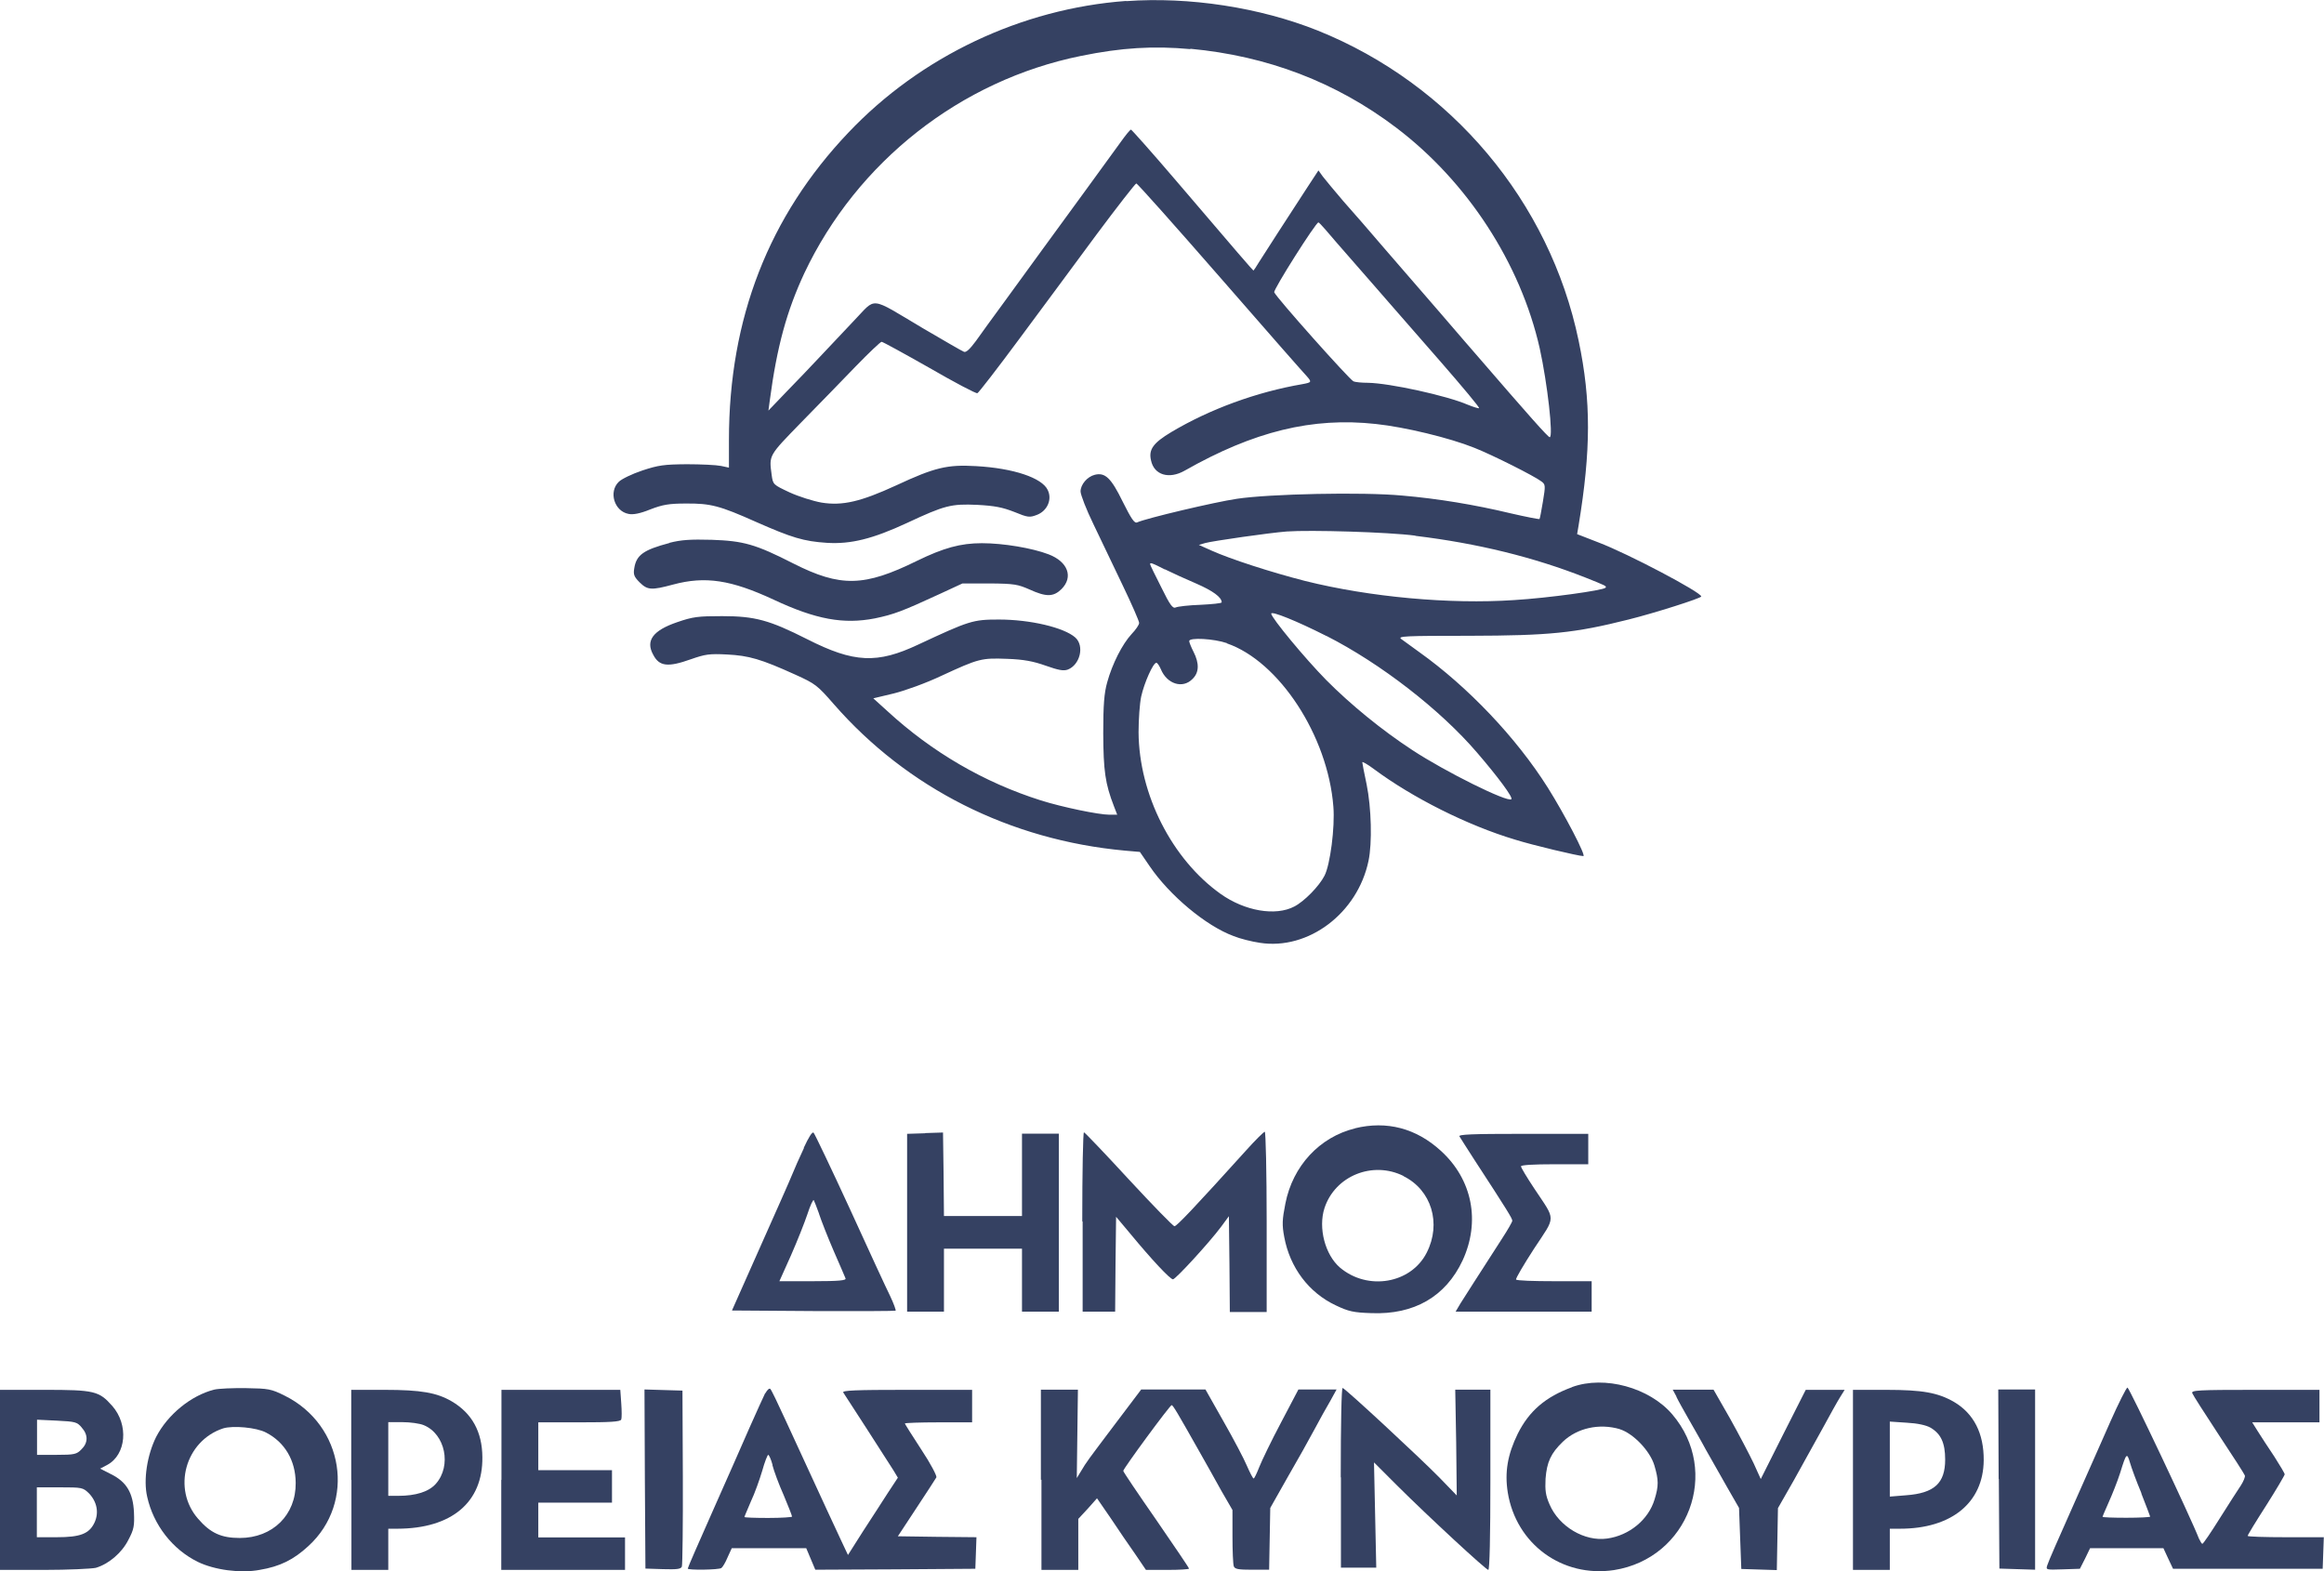
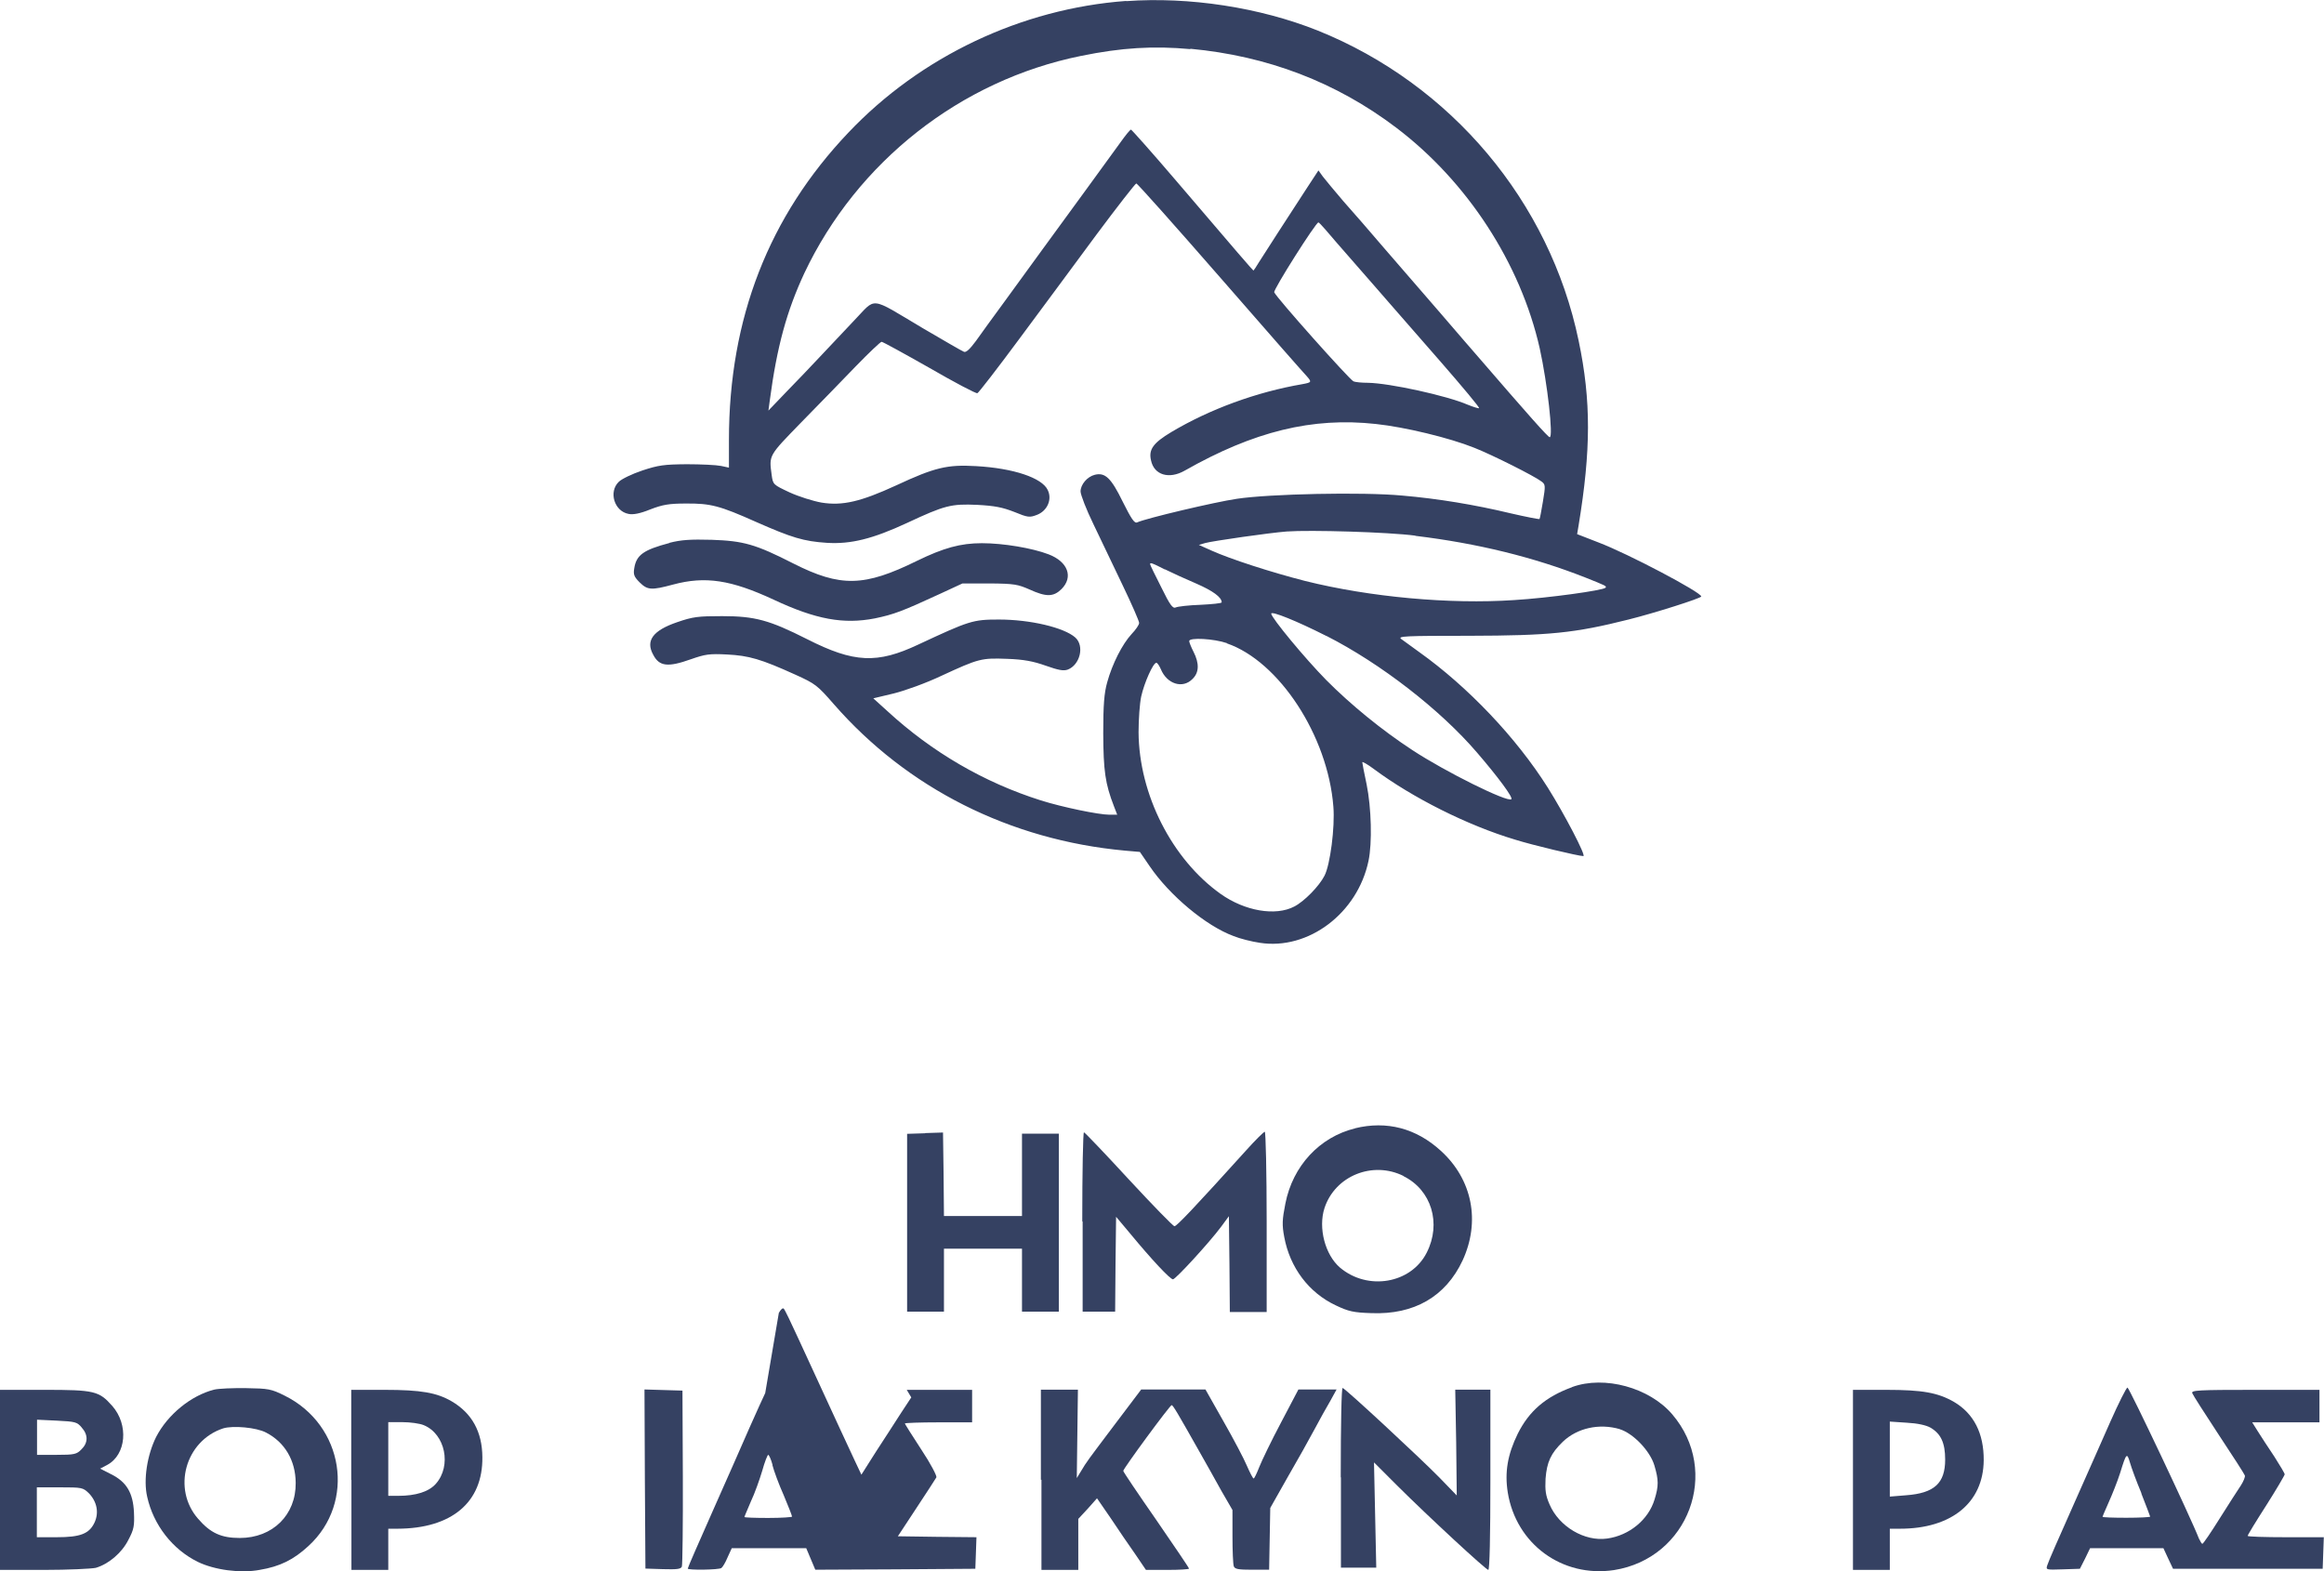
<svg xmlns="http://www.w3.org/2000/svg" id="Layer_2" data-name="Layer 2" viewBox="0 0 123 83.17">
  <defs>
    <style>
      .cls-1 {
        fill: #354162;
      }
    </style>
  </defs>
  <g id="BOPE">
    <g>
      <path class="cls-1" d="M59.6.05c-5.55.41-10.88,2.94-14.7,6.97-4.21,4.43-6.32,9.84-6.32,16.26v1.47l-.42-.09c-.24-.05-1.06-.09-1.81-.09-1.21.01-1.5.05-2.35.33-.54.18-1.1.45-1.25.6-.55.53-.24,1.56.52,1.7.24.05.61-.02,1.15-.24.65-.25.99-.31,1.88-.31,1.31-.01,1.78.11,3.73.98,1.88.83,2.51,1.02,3.73,1.1,1.27.08,2.43-.21,4.24-1.05,2.01-.94,2.34-1.02,3.72-.96.93.05,1.33.13,1.95.37.73.3.82.31,1.21.16.55-.21.82-.82.57-1.32-.3-.64-1.81-1.15-3.79-1.26-1.53-.09-2.19.07-4.23,1.02-1.87.86-2.84,1.09-3.95.91-.45-.08-1.21-.32-1.69-.54-.87-.41-.88-.41-.95-.93-.14-1.05-.17-.99,1.57-2.78.91-.92,2.2-2.26,2.89-2.97.68-.7,1.3-1.29,1.36-1.29s1.19.62,2.53,1.38c1.33.77,2.47,1.37,2.54,1.34.07-.03,1.06-1.31,2.2-2.85s2.99-4.03,4.1-5.54c1.11-1.49,2.07-2.72,2.11-2.71.06,0,2.06,2.25,4.46,5,2.4,2.76,4.46,5.1,4.57,5.21.26.3.25.32-.23.41-2.45.42-4.92,1.33-6.95,2.54-.95.57-1.21.92-1.07,1.5.16.77.95,1.01,1.78.54,3.66-2.08,6.76-2.84,10.12-2.47,1.52.16,3.89.73,5.21,1.26.96.38,3.17,1.49,3.55,1.78.22.16.22.22.08,1.07-.08.48-.16.91-.18.92-.02.02-.7-.11-1.52-.3-1.92-.46-3.87-.78-5.73-.94-2.11-.2-7.06-.09-8.77.17-1.16.17-4.8,1.03-5.28,1.25-.14.06-.31-.2-.76-1.1-.61-1.25-.93-1.56-1.48-1.42-.4.1-.75.52-.75.88,0,.17.3.95.68,1.73.37.78,1.07,2.23,1.55,3.24.48,1,.87,1.89.87,1.99s-.18.36-.4.59c-.49.53-1.02,1.57-1.29,2.55-.16.57-.21,1.19-.21,2.7.01,1.98.1,2.66.57,3.87l.17.44h-.41c-.57,0-2.5-.4-3.64-.76-3-.95-5.75-2.55-8.11-4.72l-.75-.68,1.09-.26c.6-.15,1.71-.55,2.51-.93,1.99-.92,2.12-.95,3.48-.9.88.03,1.39.13,2.04.36.68.24.94.29,1.17.21.65-.25.9-1.25.4-1.7-.6-.53-2.39-.95-4.04-.95-1.38,0-1.56.06-4.26,1.32-2.18,1.03-3.41.98-5.89-.28-2-1.01-2.76-1.22-4.5-1.22-1.27,0-1.54.03-2.38.32-1.29.44-1.68.98-1.27,1.72.32.62.77.68,2,.24.75-.26.96-.3,1.91-.25,1.16.06,1.79.24,3.62,1.07,1.06.48,1.16.56,2.04,1.57,3.88,4.44,9.31,7.18,15.39,7.74l.8.07.52.76c1.05,1.54,2.97,3.15,4.43,3.69.34.14.98.3,1.4.36,2.56.4,5.17-1.56,5.75-4.34.2-.95.15-2.81-.1-4.04-.13-.6-.23-1.14-.23-1.18s.28.11.61.36c2.06,1.53,4.97,2.99,7.48,3.74.92.29,3.36.87,3.61.87.16,0-1-2.22-1.88-3.62-1.67-2.65-4.23-5.34-6.81-7.18-.4-.29-.83-.6-.95-.69-.2-.15.18-.17,3.61-.17,4.23-.01,5.56-.14,8.42-.86,1.37-.34,3.85-1.13,3.85-1.22,0-.22-3.88-2.27-5.44-2.86l-1.13-.44.08-.47c.65-3.96.67-6.58,0-9.77-1.53-7.36-6.75-13.57-13.8-16.41-3.08-1.23-6.81-1.8-10.14-1.56ZM62.99,2.58c4.09.38,7.73,1.77,10.91,4.18,3.76,2.85,6.57,7.17,7.59,11.67.41,1.86.73,4.71.53,4.71-.09,0-1.1-1.14-3.88-4.36-.14-.16-1-1.15-1.89-2.19-.91-1.05-2.25-2.6-2.97-3.43-.72-.85-1.71-1.98-2.18-2.51-.47-.55-.96-1.14-1.09-1.31l-.23-.32-.59.9c-.96,1.47-2.27,3.5-2.56,3.96-.14.24-.28.44-.29.44-.02,0-.85-.95-4.08-4.74-1.27-1.49-2.37-2.72-2.4-2.72-.05,0-.29.3-.54.65s-1.07,1.48-1.81,2.49c-.75,1.02-1.8,2.47-2.35,3.22-.55.76-1.46,2.01-2.03,2.79-.56.77-1.24,1.69-1.48,2.04-.31.42-.52.62-.63.57-.09-.03-1.07-.6-2.18-1.25-2.88-1.71-2.43-1.65-3.64-.4-.56.6-1.38,1.46-1.83,1.94-.44.47-1.23,1.3-1.76,1.84l-.94.98.07-.52c.38-2.87.9-4.75,1.83-6.75,2.79-5.9,8.27-10.21,14.64-11.5,2.15-.44,3.84-.54,5.8-.36ZM70.14,12.14c.17.21.88,1.02,1.57,1.81.7.79,1.53,1.76,1.85,2.12.33.38,1.54,1.77,2.69,3.08,1.15,1.32,2.07,2.42,2.03,2.45-.02.03-.3-.06-.6-.18-1.11-.48-4.13-1.14-5.28-1.16-.31,0-.67-.03-.77-.08-.2-.08-4.08-4.43-4.19-4.71-.06-.13,2.2-3.7,2.34-3.7.02,0,.18.16.36.37ZM74.91,28.36c3.3.4,6.26,1.13,8.98,2.2,1.1.44,1.16.46,1.08.55-.15.14-3.02.54-4.83.65-3.42.23-7.65-.16-11.06-1.01-1.8-.46-3.96-1.16-4.96-1.61l-.67-.3.34-.1c.4-.11,3.4-.54,4.31-.61,1.25-.09,5.37.03,6.81.22ZM61.65,30.13c.36.18,1.11.52,1.67.76.87.38,1.34.72,1.34.99,0,.05-.51.1-1.11.13-.62.02-1.22.09-1.32.14-.16.07-.3-.11-.77-1.07-.32-.63-.59-1.18-.59-1.22,0-.1.1-.07.78.28ZM70.21,33.66c2.85,1.45,6.02,3.9,7.97,6.18,1.11,1.29,1.91,2.37,1.81,2.46-.2.18-3.49-1.45-5.24-2.6-1.62-1.06-3.27-2.41-4.56-3.71-1.14-1.16-2.89-3.28-2.91-3.51,0-.16,1.36.39,2.92,1.18ZM64.93,34.05c2.77.95,5.35,4.9,5.64,8.64.09,1.09-.17,3.09-.47,3.66-.28.55-1.07,1.36-1.6,1.63-.99.52-2.62.24-3.9-.67-2.57-1.83-4.32-5.26-4.34-8.56,0-.67.06-1.52.14-1.89.16-.72.63-1.78.8-1.78.06,0,.16.16.24.34.32.78,1.15,1.05,1.67.52.36-.34.37-.83.06-1.44-.13-.25-.23-.51-.23-.57,0-.2,1.3-.13,2,.11Z" />
      <path class="cls-1" d="M35.43,28.74c-1.36.36-1.75.63-1.86,1.33-.06.34-.01.46.29.76.41.4.61.42,1.76.11,1.71-.46,3.07-.25,5.33.8,2.24,1.05,3.7,1.31,5.35.99,1.01-.21,1.46-.38,3.43-1.29l1.21-.56h1.44c1.31.01,1.49.05,2.11.32.88.4,1.26.4,1.69-.02.64-.64.34-1.45-.68-1.84-.86-.33-2.39-.59-3.53-.59s-2.03.25-3.43.93c-2.8,1.38-4.05,1.41-6.56.14-2-1.02-2.63-1.19-4.31-1.25-1.13-.03-1.61,0-2.24.16Z" />
    </g>
    <g>
      <path class="cls-1" d="M71.72,59.72c-1.88.46-3.3,1.99-3.69,3.98-.17.86-.18,1.13-.06,1.77.3,1.62,1.3,2.95,2.73,3.62.67.32.94.38,1.88.41,2.26.09,3.93-.87,4.83-2.79.95-2.06.52-4.28-1.15-5.8-1.3-1.19-2.86-1.61-4.56-1.19ZM74.28,62.25c1.48.73,2.02,2.5,1.23,4.05-.83,1.64-3.12,2.03-4.59.79-.79-.68-1.16-2.1-.82-3.15.56-1.71,2.55-2.51,4.18-1.7Z" />
-       <path class="cls-1" d="M42.55,60.76c-.23.49-.52,1.14-.63,1.42s-.88,2.01-1.7,3.85l-1.48,3.33,4.31.03c2.37.01,4.33,0,4.35-.02.03-.02-.1-.38-.29-.78-.2-.4-1.16-2.48-2.14-4.63-.99-2.15-1.85-3.95-1.91-4.01-.07-.07-.26.24-.52.8ZM43.35,64.25c.11.34.46,1.23.77,1.95.32.72.6,1.39.63,1.46.05.11-.34.15-1.72.15h-1.78l.61-1.36c.33-.75.72-1.73.87-2.18.15-.46.3-.79.34-.75.03.06.16.38.28.72Z" />
      <path class="cls-1" d="M48.96,59.98l-.95.03v9.41h1.95v-3.33h4.13v3.33h1.95v-9.42h-1.95v4.36h-4.13l-.02-2.22-.03-2.2-.94.03Z" />
      <path class="cls-1" d="M57.3,64.64v4.78h1.72l.02-2.51.03-2.51.78.93c1.09,1.32,2.08,2.38,2.23,2.38.14,0,1.92-1.94,2.54-2.77l.42-.57.03,2.53.02,2.54h1.95v-4.77c0-2.62-.05-4.77-.1-4.77-.05,0-.51.45-1,1-2.73,3.02-3.66,4-3.78,4-.07,0-1.15-1.11-2.41-2.47-1.25-1.36-2.33-2.49-2.38-2.5-.05-.02-.09,2.1-.09,4.73Z" />
-       <path class="cls-1" d="M77.24,60.14c.05.08.4.64.79,1.24,1.76,2.7,2.01,3.11,2.01,3.23,0,.06-.24.48-.54.94-1.38,2.15-1.96,3.04-2.2,3.43l-.26.44h7.2v-1.61h-1.98c-1.08,0-2-.03-2.02-.09-.03-.05.4-.78.95-1.63,1.17-1.78,1.17-1.44.01-3.19-.39-.59-.7-1.1-.7-1.17s.65-.11,1.78-.11h1.78v-1.61h-3.46c-2.72,0-3.43.03-3.36.14Z" />
      <path class="cls-1" d="M83.2,73.42c-1.4.51-2.27,1.26-2.87,2.46-.54,1.1-.7,2.04-.53,3.11.44,2.73,2.88,4.52,5.62,4.11,3.95-.62,5.67-5.23,3.08-8.25-1.21-1.41-3.58-2.06-5.29-1.44ZM85.72,75.64c.72.22,1.61,1.15,1.84,1.92.23.78.23,1.08.01,1.8-.32,1.07-1.34,1.91-2.51,2.07-1.19.17-2.55-.63-3.05-1.81-.21-.48-.24-.75-.21-1.36.07-.88.28-1.34.91-1.95.76-.73,1.93-.99,3.02-.67Z" />
      <path class="cls-1" d="M11.33,73.55c-1.22.31-2.46,1.32-3.07,2.51-.47.95-.68,2.26-.47,3.16.33,1.49,1.34,2.79,2.69,3.45.87.42,2.24.61,3.26.42,1.08-.18,1.8-.54,2.58-1.26,2.53-2.31,1.88-6.41-1.25-7.96-.72-.36-.86-.38-2.04-.4-.69-.01-1.46.02-1.7.08ZM14.08,75.82c.99.51,1.56,1.47,1.57,2.66.02,1.7-1.22,2.92-2.96,2.92-.98,0-1.55-.26-2.2-1.01-1.39-1.58-.69-4.13,1.32-4.79.52-.16,1.76-.05,2.27.22Z" />
-       <path class="cls-1" d="M40.5,73.73c-.09.18-.46,1-.83,1.83-.36.82-1.24,2.83-1.96,4.44-.72,1.62-1.31,2.97-1.31,3.02,0,.09,1.64.07,1.78-.03.07-.05.22-.3.33-.57l.22-.48h3.94l.24.57.24.57,4.24-.02,4.23-.03.03-.83.03-.84-2.08-.02-2.08-.03.98-1.49c.55-.83,1.02-1.56,1.06-1.63.03-.08-.32-.75-.8-1.47-.48-.73-.87-1.36-.87-1.38,0-.03.8-.06,1.78-.06h1.78v-1.72h-3.46c-2.72,0-3.43.03-3.36.14.05.08.61.95,1.25,1.93.63.98,1.26,1.96,1.4,2.18l.24.4-.54.82c-.29.45-.88,1.37-1.32,2.04l-.78,1.23-.34-.72c-.31-.65-.79-1.7-2.99-6.47-.38-.83-.72-1.54-.78-1.6-.06-.05-.17.06-.26.23ZM40.88,77.54c.08.31.34,1.02.6,1.6.24.57.44,1.08.44,1.13,0,.03-.56.07-1.26.07s-1.26-.02-1.26-.05.16-.39.34-.82c.2-.42.46-1.15.6-1.62.13-.47.28-.85.32-.85s.15.24.23.54Z" />
+       <path class="cls-1" d="M40.5,73.73c-.09.18-.46,1-.83,1.83-.36.82-1.24,2.83-1.96,4.44-.72,1.62-1.31,2.97-1.31,3.02,0,.09,1.64.07,1.78-.03.07-.05.22-.3.33-.57l.22-.48h3.94l.24.57.24.57,4.24-.02,4.23-.03.03-.83.03-.84-2.08-.02-2.08-.03.98-1.49c.55-.83,1.02-1.56,1.06-1.63.03-.08-.32-.75-.8-1.47-.48-.73-.87-1.36-.87-1.38,0-.03.8-.06,1.78-.06h1.78v-1.72h-3.46l.24.4-.54.82c-.29.45-.88,1.37-1.32,2.04l-.78,1.23-.34-.72c-.31-.65-.79-1.7-2.99-6.47-.38-.83-.72-1.54-.78-1.6-.06-.05-.17.06-.26.23ZM40.88,77.54c.08.31.34,1.02.6,1.6.24.57.44,1.08.44,1.13,0,.03-.56.07-1.26.07s-1.26-.02-1.26-.05.16-.39.34-.82c.2-.42.46-1.15.6-1.62.13-.47.28-.85.32-.85s.15.24.23.54Z" />
      <path class="cls-1" d="M70.97,78.19v4.78h1.87l-.06-2.79-.06-2.78,1.22,1.22c1.7,1.69,4.71,4.47,4.83,4.47.07,0,.11-1.78.11-4.77v-4.77h-1.86l.05,2.8.03,2.8-.92-.95c-.99-1.01-4.95-4.69-5.12-4.74-.06-.02-.1,1.87-.1,4.73Z" />
      <path class="cls-1" d="M111.69,75.25c-.44.99-1.34,3.04-2.02,4.56s-1.27,2.87-1.31,3.02c-.09.26-.08.26.82.23l.9-.03.28-.55.26-.54h3.88l.25.54.26.55h7.92l.03-.84.03-.83h-2.02c-1.1,0-2.01-.03-2.01-.07,0-.05.44-.77.98-1.61.54-.85.98-1.6.98-1.65,0-.05-.25-.47-.55-.94-.31-.46-.7-1.06-.87-1.33l-.3-.48h3.56v-1.72h-3.4c-3.04,0-3.4.02-3.33.18.03.09.67,1.09,1.4,2.2.73,1.1,1.36,2.08,1.38,2.15.03.07-.07.31-.21.53-.15.22-.65,1-1.11,1.73-.47.75-.88,1.36-.93,1.36-.03,0-.11-.13-.18-.28-.42-1.09-3.69-7.99-3.78-7.99-.06,0-.47.82-.91,1.81ZM113.33,79.04c.25.64.47,1.21.47,1.23,0,.03-.56.06-1.26.06s-1.26-.02-1.26-.05.15-.37.33-.78c.18-.4.46-1.1.6-1.54.33-1.07.36-1.09.52-.55.07.25.34.99.61,1.63Z" />
      <path class="cls-1" d="M0,78.32v4.77h2.33c1.27,0,2.51-.06,2.74-.11.68-.2,1.38-.79,1.73-1.49.29-.55.32-.73.29-1.45-.05-1.03-.39-1.61-1.22-2.02l-.57-.29.38-.2c1-.54,1.14-2.12.26-3.12-.7-.79-.94-.85-3.59-.85H0v4.77ZM4.32,75.55c.36.4.34.82-.01,1.16-.25.26-.37.29-1.32.29h-1.03v-1.86l1.05.05c.98.05,1.07.07,1.32.37ZM4.71,79.04c.42.44.54,1.02.29,1.55-.28.59-.75.77-2,.77h-1.05v-2.64h1.22c1.18,0,1.22.01,1.54.32Z" />
      <path class="cls-1" d="M18.6,78.32v4.77h1.95v-2.18h.49c2.87-.01,4.52-1.4,4.49-3.79-.01-1.34-.55-2.32-1.62-2.95-.79-.46-1.62-.61-3.56-.61h-1.76v4.77ZM22.43,75.43c1.14.47,1.48,2.15.64,3.1-.37.42-1.05.64-2,.64h-.52v-3.9h.75c.41,0,.92.07,1.13.16Z" />
-       <path class="cls-1" d="M26.53,78.32v4.77h6.55v-1.72h-4.59v-1.84h3.9v-1.72h-3.9v-2.53h2.17c1.63,0,2.18-.03,2.22-.15.03-.07.03-.46,0-.86l-.05-.71h-6.29v4.77Z" />
      <path class="cls-1" d="M34.13,78.28l.03,4.74.93.03c.73.02.95,0,1-.14.03-.09.06-2.22.05-4.74l-.02-4.57-1.01-.03-1-.03.02,4.74Z" />
      <path class="cls-1" d="M55.12,78.32v4.77h1.95v-2.7s.51-.55.51-.55l.48-.54.73,1.06c.39.59.98,1.45,1.29,1.89l.57.84h1.14c.62,0,1.14-.03,1.14-.07s-.78-1.19-1.73-2.57c-.96-1.38-1.75-2.55-1.75-2.6-.01-.11,2.47-3.48,2.56-3.48.07-.01.34.46,1.47,2.46.32.56.84,1.49,1.16,2.07l.59,1.02v1.4c0,.77.03,1.48.07,1.58.06.15.25.18.96.18h.91l.03-1.64.03-1.63.91-1.61c.51-.88,1.15-2.02,1.42-2.53s.65-1.19.85-1.53l.33-.6h-2.02l-.92,1.75c-.51.96-1.02,2.02-1.15,2.35s-.26.61-.3.61-.2-.31-.36-.68c-.16-.38-.72-1.44-1.24-2.35l-.95-1.68h-3.4l-1.36,1.8c-1.5,1.99-1.52,2.01-1.83,2.53l-.22.36.03-2.34.03-2.34h-1.96v4.77Z" />
-       <path class="cls-1" d="M88.72,73.92c.1.21.38.71.62,1.13.23.41.67,1.16.94,1.67.29.51.8,1.41,1.14,2.01l.62,1.08.06,1.62.06,1.61.94.03.94.03.03-1.64.03-1.64.85-1.49c.46-.83,1.15-2.07,1.53-2.76.38-.7.79-1.44.92-1.64l.23-.37h-2.06l-1.19,2.35-1.19,2.37-.38-.84c-.22-.46-.78-1.53-1.25-2.37l-.87-1.52h-2.16l.2.37Z" />
      <path class="cls-1" d="M98.07,78.32v4.77h1.95v-2.18h.54c2.73,0,4.41-1.38,4.43-3.62.01-1.42-.52-2.47-1.57-3.09-.85-.49-1.67-.64-3.59-.64h-1.76v4.77ZM102.17,75.56c.55.32.78.8.78,1.69,0,1.25-.57,1.78-2.07,1.89l-.86.07v-3.97l.9.06c.57.03,1.02.13,1.25.26Z" />
-       <path class="cls-1" d="M105.79,78.28l.03,4.74.95.03.94.03v-9.54h-1.95l.02,4.73Z" />
    </g>
  </g>
</svg>